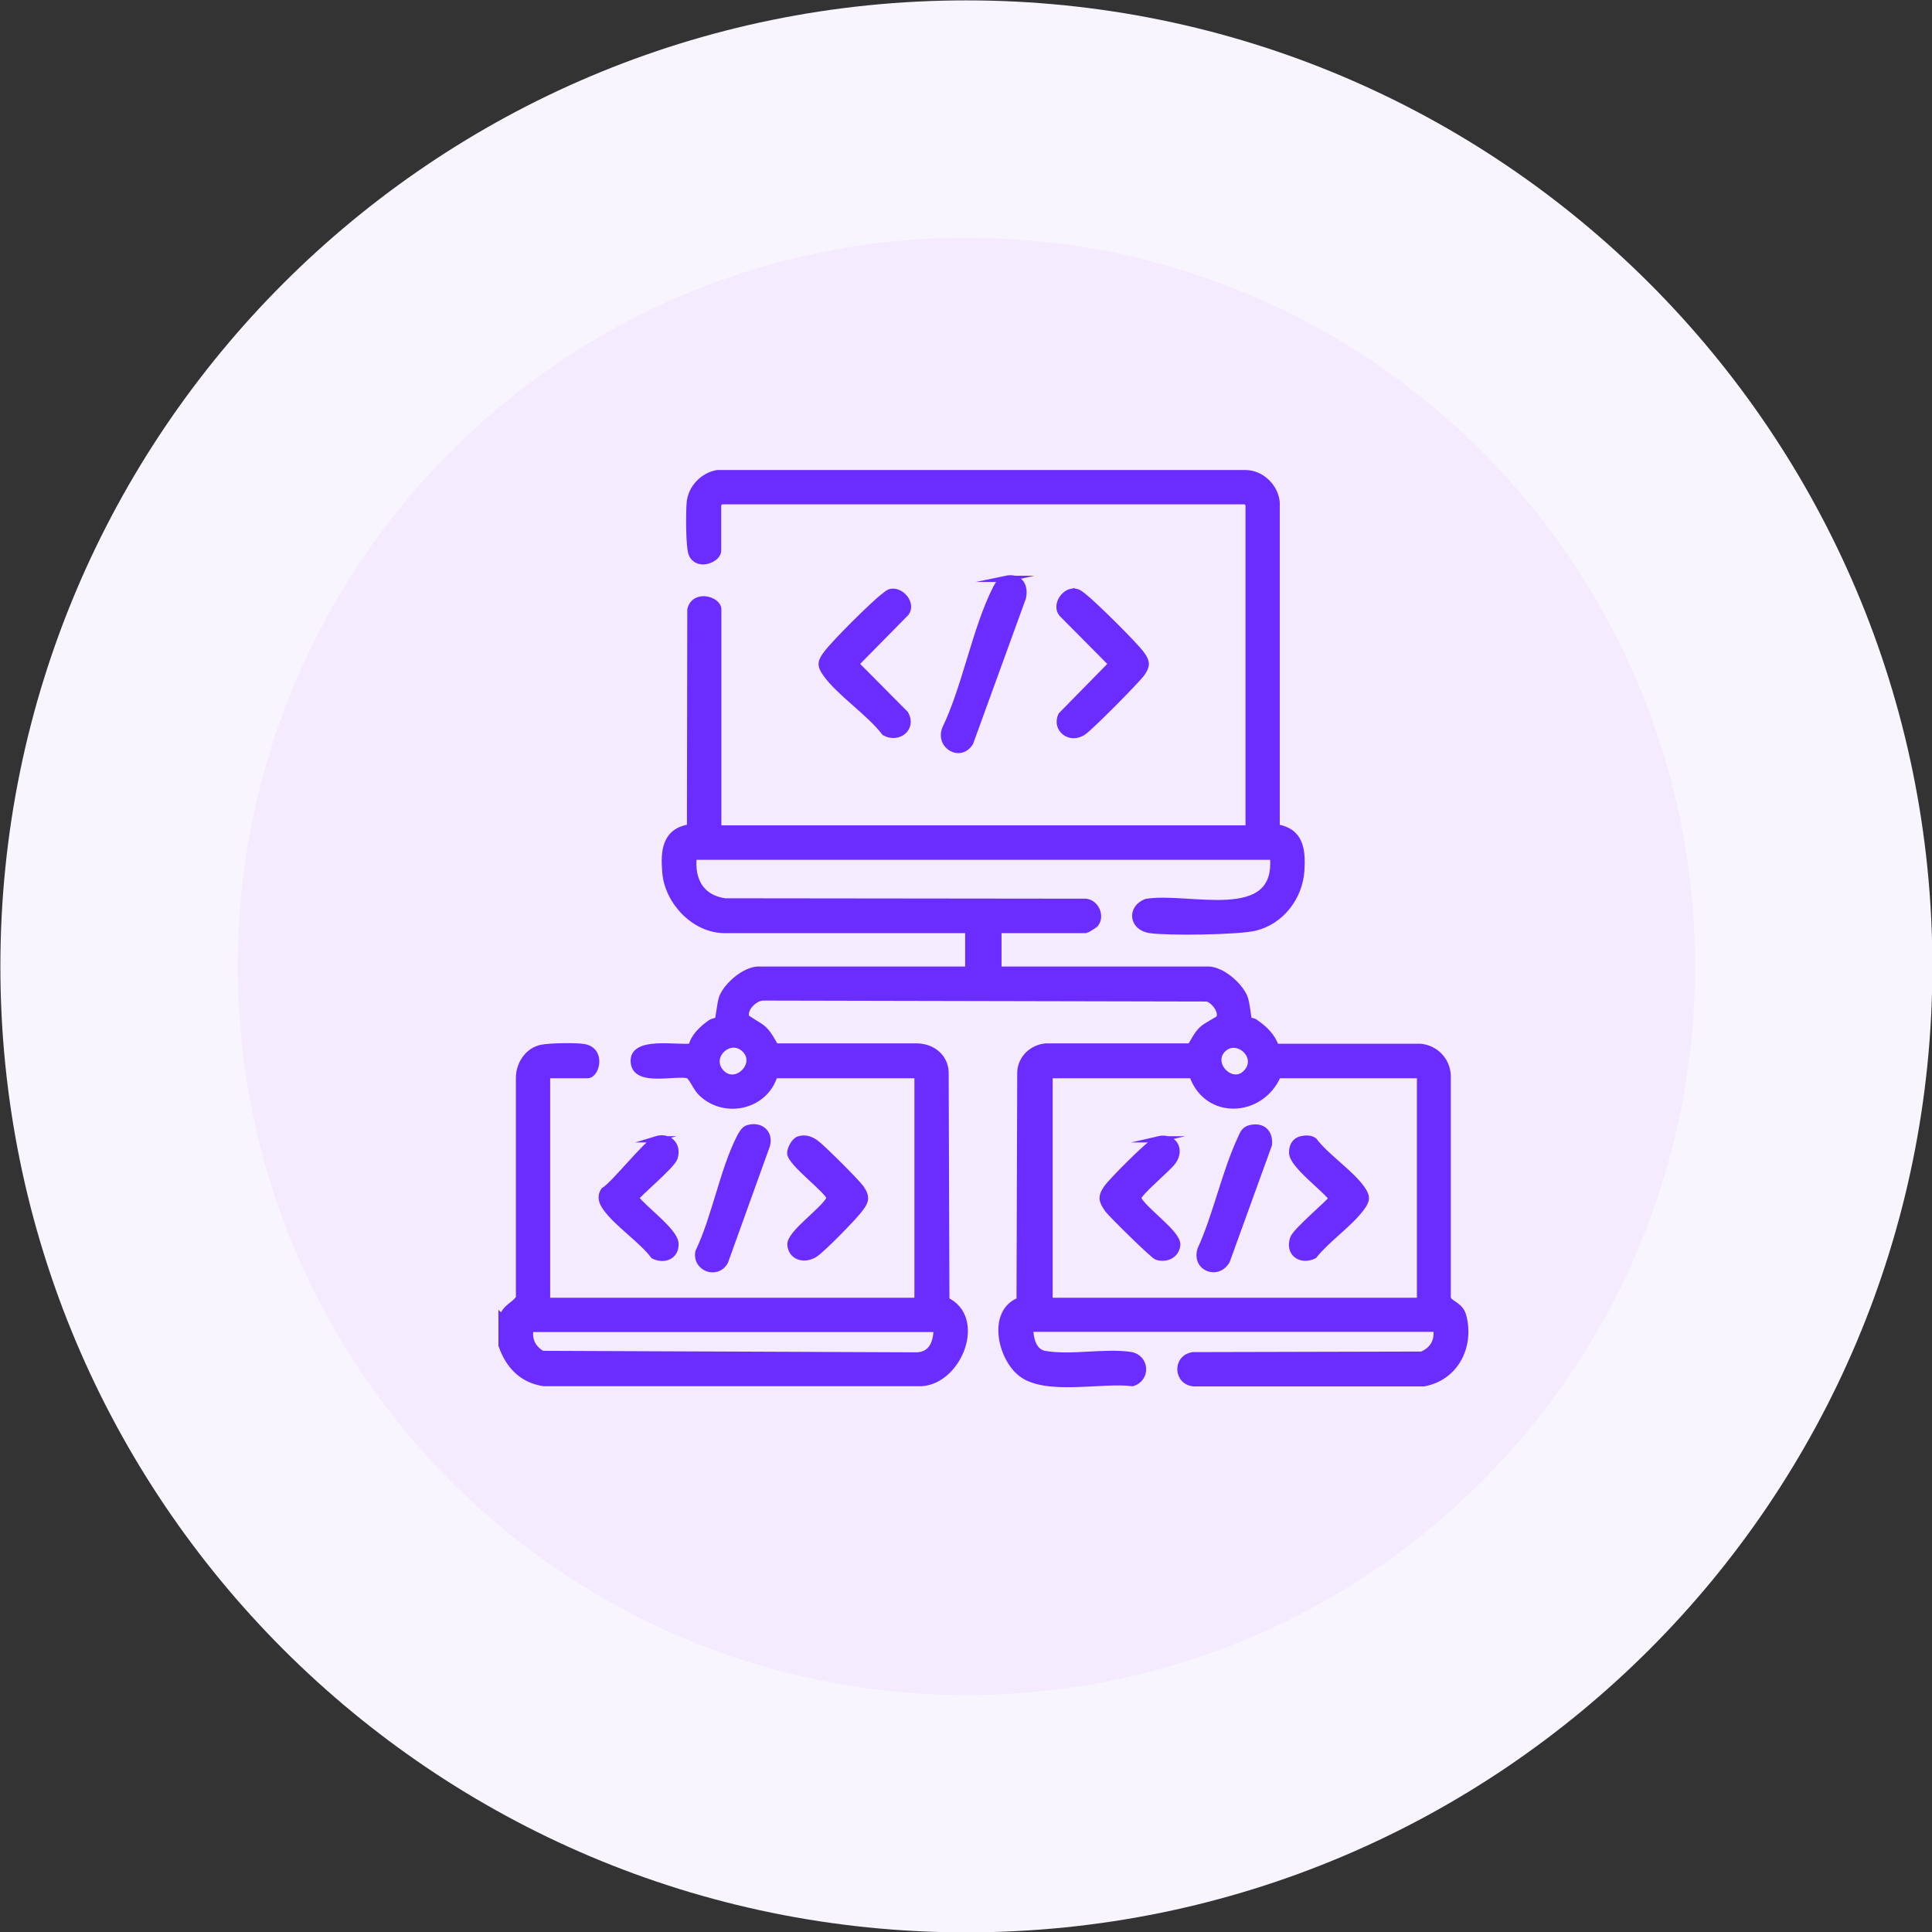
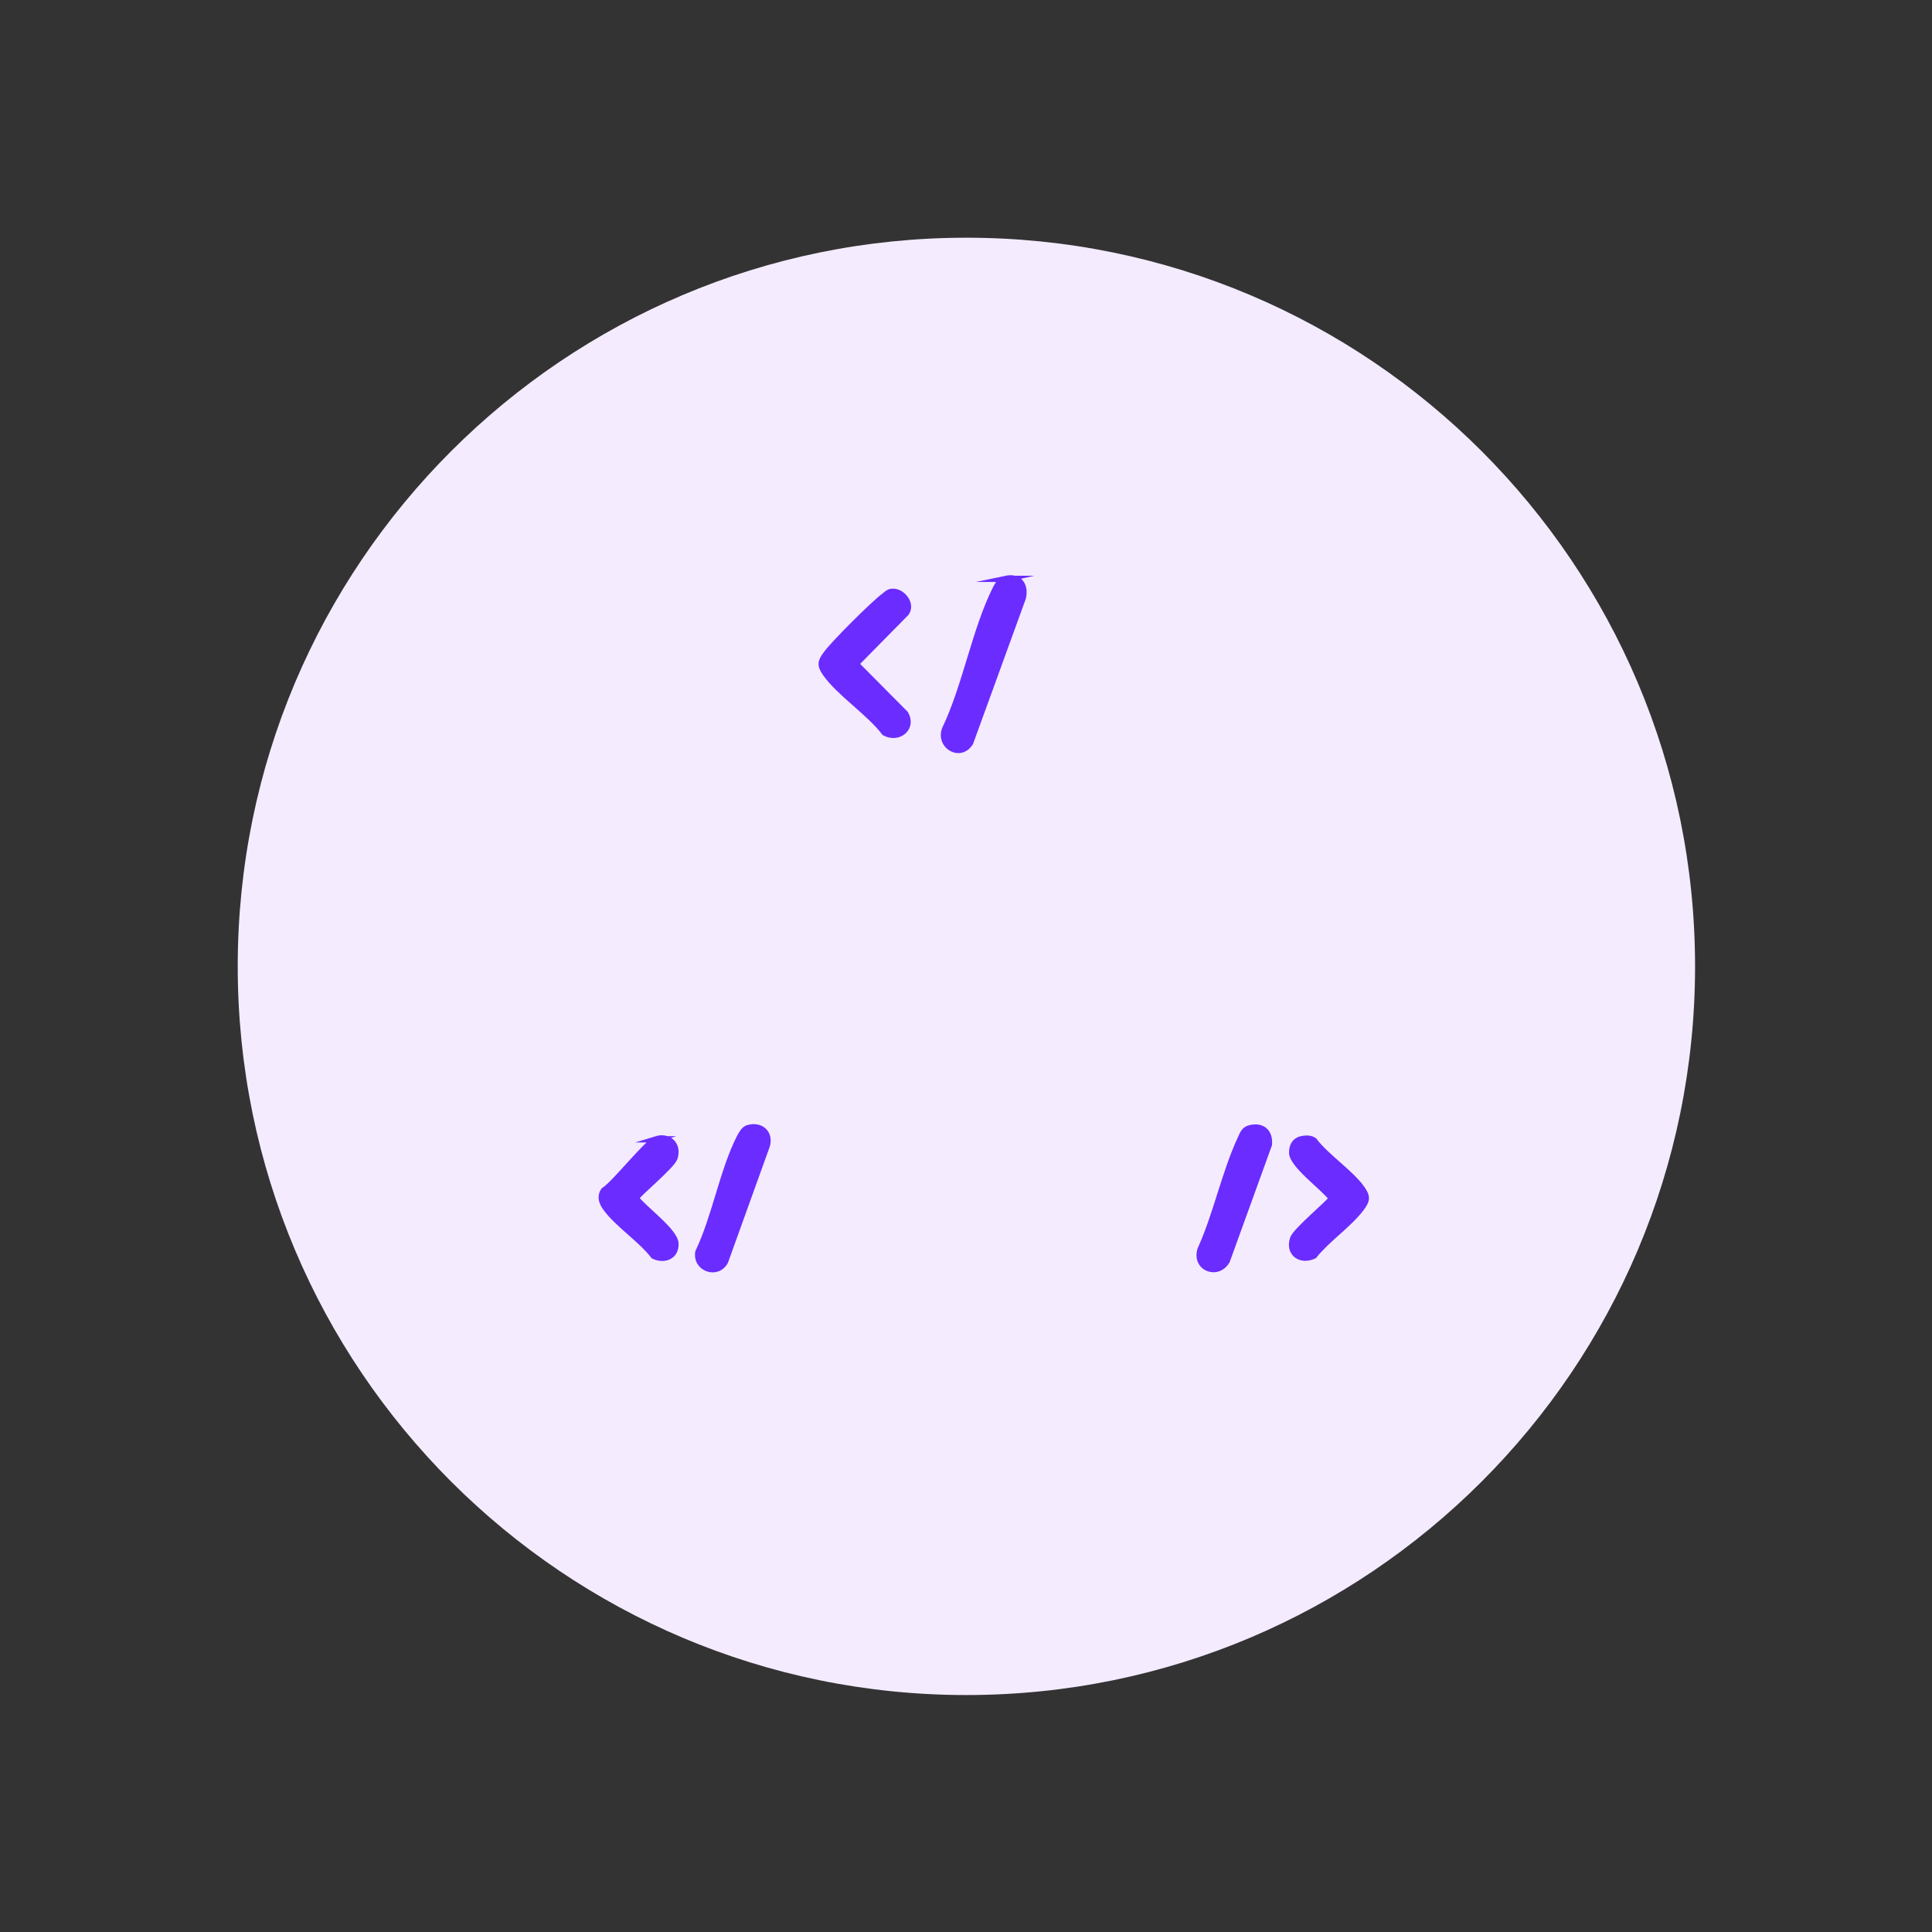
<svg xmlns="http://www.w3.org/2000/svg" width="102" height="102" viewBox="0 0 102 102" fill="none">
  <rect x="0" y="0" width="102" height="102" fill="#333333" stroke="none" />
  <g clip-path="url(#clip0_11064_8901)">
-     <path d="M51.02 0.02C79.189 0.02 102.02 22.86 102.02 51.02C102.02 79.189 79.189 102.02 51.02 102.02C22.86 102.02 0.02 79.189 0.02 51.02C0.02 22.86 22.86 0.02 51.02 0.02Z" fill="#F9F5FF" />
    <path d="M51.021 12.55C72.271 12.55 89.491 29.78 89.491 51.02C89.491 72.27 72.261 89.49 51.021 89.49C29.771 89.49 12.551 72.26 12.551 51.02C12.551 29.77 29.781 12.55 51.021 12.55Z" fill="#F4EBFF" />
-     <path d="M26.511 69.57C26.68 69.01 27.131 68.93 27.401 68.531V56.91C27.401 56.191 27.86 55.471 28.59 55.321C29.02 55.23 30.39 55.211 30.82 55.281C31.82 55.441 31.5 56.761 31.02 56.761H28.881V68.68H48.441V56.761H40.891C40.401 58.401 38.321 58.891 37.071 57.751C36.751 57.461 36.651 57.071 36.361 56.77C35.6 56.59 33.56 57.211 33.461 56.081C33.35 54.85 35.8 55.38 36.511 55.251C36.62 54.73 37.081 54.31 37.501 54.011C37.62 53.92 37.88 53.891 37.901 53.861C37.941 53.81 38.02 52.95 38.13 52.651C38.391 52.001 39.34 51.191 40.05 51.191H51.12V49.1H38.261C36.67 49.1 35.261 47.611 35.13 46.071C35.031 44.941 35.111 43.88 36.431 43.681L36.45 32.191C36.651 31.291 37.92 31.651 37.92 32.17V43.74H65.921V26.61L65.77 26.46H38.06L37.91 26.61V29.09C37.91 29.5 36.891 29.98 36.531 29.28C36.361 28.941 36.37 26.991 36.42 26.511C36.501 25.75 37.12 25.11 37.87 24.98H65.77C66.6 24.991 67.32 25.701 67.4 26.511V43.681C68.671 43.891 68.77 44.87 68.701 45.98C68.6 47.38 67.63 48.651 66.24 48.98C65.341 49.191 61.641 49.24 60.711 49.1C59.781 48.961 59.651 47.961 60.511 47.62C62.721 47.24 67.55 48.91 67.21 45.23H36.62C36.49 46.461 37.001 47.41 38.281 47.59L57.331 47.611C57.87 47.67 58.17 48.391 57.821 48.8C57.77 48.85 57.361 49.1 57.331 49.1H52.711V51.191H63.781C64.49 51.191 65.43 52.001 65.701 52.651C65.82 52.941 65.9 53.81 65.93 53.861C65.96 53.891 66.171 53.901 66.26 53.971C66.751 54.31 67.16 54.7 67.361 55.27H74.99C75.79 55.34 76.41 55.99 76.43 56.8V68.52C76.49 68.841 77.091 68.871 77.251 69.481C77.671 71.091 76.841 72.721 75.171 73.031H63.06C62.13 72.99 62.05 71.701 62.971 71.55L75.061 71.52C75.65 71.281 75.93 70.79 75.831 70.15H54.38C54.41 70.671 54.52 71.3 55.09 71.471C56.511 71.74 58.3 71.331 59.691 71.54C60.501 71.671 60.59 72.77 59.791 73.02C58.17 72.811 55.251 73.52 53.931 72.531C52.831 71.701 52.281 69.26 53.831 68.66L53.87 56.59C53.91 55.861 54.501 55.31 55.221 55.251H62.85C63.041 54.941 63.191 54.611 63.461 54.35C63.66 54.151 64.311 53.84 64.361 53.761C64.57 53.431 64.081 52.77 63.711 52.711L40.321 52.66C39.85 52.641 39.251 53.251 39.391 53.691C39.431 53.8 40.111 54.13 40.331 54.35C40.6 54.62 40.751 54.931 40.941 55.251H48.471C49.24 55.291 49.87 55.791 49.92 56.581L49.961 68.65C51.91 69.581 50.651 72.871 48.67 73.02H28.71C27.561 72.85 26.851 72.091 26.48 71.031V69.54L26.511 69.57ZM38.071 56.62C38.831 57.45 40.111 56.2 39.331 55.41C38.55 54.62 37.3 55.781 38.071 56.62ZM65.811 56.62C66.581 55.781 65.3 54.641 64.55 55.41C63.8 56.181 65.061 57.45 65.811 56.62ZM62.961 56.761H55.41V68.68H74.971V56.761H67.471C66.581 58.831 63.711 58.971 62.95 56.761H62.961ZM49.45 70.16H28C27.91 70.76 28.12 71.171 28.62 71.481L48.41 71.561C49.2 71.531 49.441 70.871 49.45 70.171V70.16Z" fill="#6B2CFF" stroke="#6B2CFF" stroke-width="0.33" stroke-miterlimit="10" />
-     <path d="M56.58 31.251C56.88 31.201 56.99 31.321 57.2 31.481C57.7 31.861 59.94 34.071 60.28 34.561C60.56 34.951 60.56 35.161 60.28 35.551C60 35.941 57.6 38.361 57.21 38.631C56.49 39.141 55.69 38.471 56.03 37.761L58.69 35.051L56.07 32.411C55.72 32.001 56.11 31.331 56.58 31.241V31.251Z" fill="#6B2CFF" stroke="#6B2CFF" stroke-width="0.33" stroke-miterlimit="10" />
    <path d="M47.04 31.251C47.58 31.151 48.18 31.861 47.84 32.351L45.18 35.051L47.8 37.691C48.22 38.431 47.44 39.071 46.71 38.681C45.91 37.621 44.31 36.581 43.59 35.551C43.28 35.111 43.33 34.921 43.64 34.511C44.06 33.941 46.1 31.911 46.67 31.481C46.79 31.391 46.89 31.281 47.04 31.251Z" fill="#6B2CFF" stroke="#6B2CFF" stroke-width="0.33" stroke-miterlimit="10" />
    <path d="M53.101 30.56C53.811 30.41 54.151 30.9 54.001 31.56L51.221 39.21C50.701 40.05 49.551 39.38 49.901 38.48C50.981 36.24 51.491 33.2 52.591 31.04C52.711 30.81 52.841 30.62 53.111 30.56H53.101Z" fill="#6B2CFF" stroke="#6B2CFF" stroke-width="0.33" stroke-miterlimit="10" />
-     <path d="M42.181 60.151C42.521 60.051 42.781 60.151 43.051 60.331C43.381 60.561 45.201 62.381 45.441 62.711C45.831 63.251 45.671 63.491 45.291 63.961C44.941 64.391 43.471 65.901 43.051 66.191C42.521 66.561 41.791 66.401 41.731 65.721C41.681 65.111 43.531 63.881 43.801 63.261C43.801 62.901 41.731 61.411 41.721 60.881C41.721 60.651 41.941 60.221 42.181 60.151Z" fill="#6B2CFF" stroke="#6B2CFF" stroke-width="0.33" stroke-miterlimit="10" />
    <path d="M34.631 60.15C35.311 59.94 35.831 60.44 35.611 61.13C35.471 61.56 33.571 63.11 33.571 63.26C33.991 63.83 35.631 65 35.661 65.65C35.691 66.33 35.071 66.57 34.511 66.3C33.861 65.44 32.571 64.6 31.981 63.76C31.781 63.48 31.671 63.18 31.881 62.86C32.471 62.49 34.171 60.3 34.641 60.15H34.631Z" fill="#6B2CFF" stroke="#6B2CFF" stroke-width="0.33" stroke-miterlimit="10" />
-     <path d="M39.491 59.56C40.131 59.37 40.661 59.791 40.491 60.461L38.281 66.6C37.871 67.371 36.721 66.971 36.871 66.1C37.751 64.27 38.161 61.8 39.061 60.041C39.151 59.87 39.291 59.62 39.481 59.56H39.491Z" fill="#6B2CFF" stroke="#6B2CFF" stroke-width="0.33" stroke-miterlimit="10" />
-     <path d="M61.141 60.151C61.951 59.961 62.401 60.661 61.921 61.331C61.661 61.691 60.081 63.001 60.081 63.261C60.351 63.881 62.201 65.111 62.151 65.721C62.101 66.271 61.571 66.511 61.071 66.351C60.891 66.291 58.691 64.131 58.491 63.861C58.171 63.411 58.101 63.191 58.441 62.711C58.711 62.331 60.391 60.661 60.781 60.381C60.901 60.291 60.981 60.191 61.151 60.151H61.141Z" fill="#6B2CFF" stroke="#6B2CFF" stroke-width="0.33" stroke-miterlimit="10" />
+     <path d="M39.491 59.56C40.131 59.37 40.661 59.791 40.491 60.461L38.281 66.6C37.871 67.371 36.721 66.971 36.871 66.1C37.751 64.27 38.161 61.8 39.061 60.041C39.151 59.87 39.291 59.62 39.481 59.56H39.491" fill="#6B2CFF" stroke="#6B2CFF" stroke-width="0.33" stroke-miterlimit="10" />
    <path d="M68.69 60.151C68.91 60.101 69.18 60.081 69.37 60.221C70.02 61.081 71.31 61.921 71.9 62.761C72.21 63.201 72.16 63.391 71.85 63.801C71.22 64.641 70.05 65.431 69.37 66.291C68.68 66.621 68.01 66.171 68.27 65.391C68.41 64.961 70.31 63.411 70.31 63.261C69.89 62.691 68.25 61.521 68.22 60.871C68.21 60.531 68.35 60.231 68.69 60.151Z" fill="#6B2CFF" stroke="#6B2CFF" stroke-width="0.33" stroke-miterlimit="10" />
    <path d="M66.011 59.56C66.661 59.41 67.051 59.79 66.991 60.43L64.771 66.56C64.301 67.4 63.081 66.96 63.381 65.97C64.211 64.15 64.661 61.93 65.491 60.14C65.621 59.87 65.671 59.64 66.011 59.56Z" fill="#6B2CFF" stroke="#6B2CFF" stroke-width="0.33" stroke-miterlimit="10" />
  </g>
  <defs>
    <clipPath id="clip0_11064_8901">
      <rect width="102" height="102" fill="white" />
    </clipPath>
  </defs>
</svg>